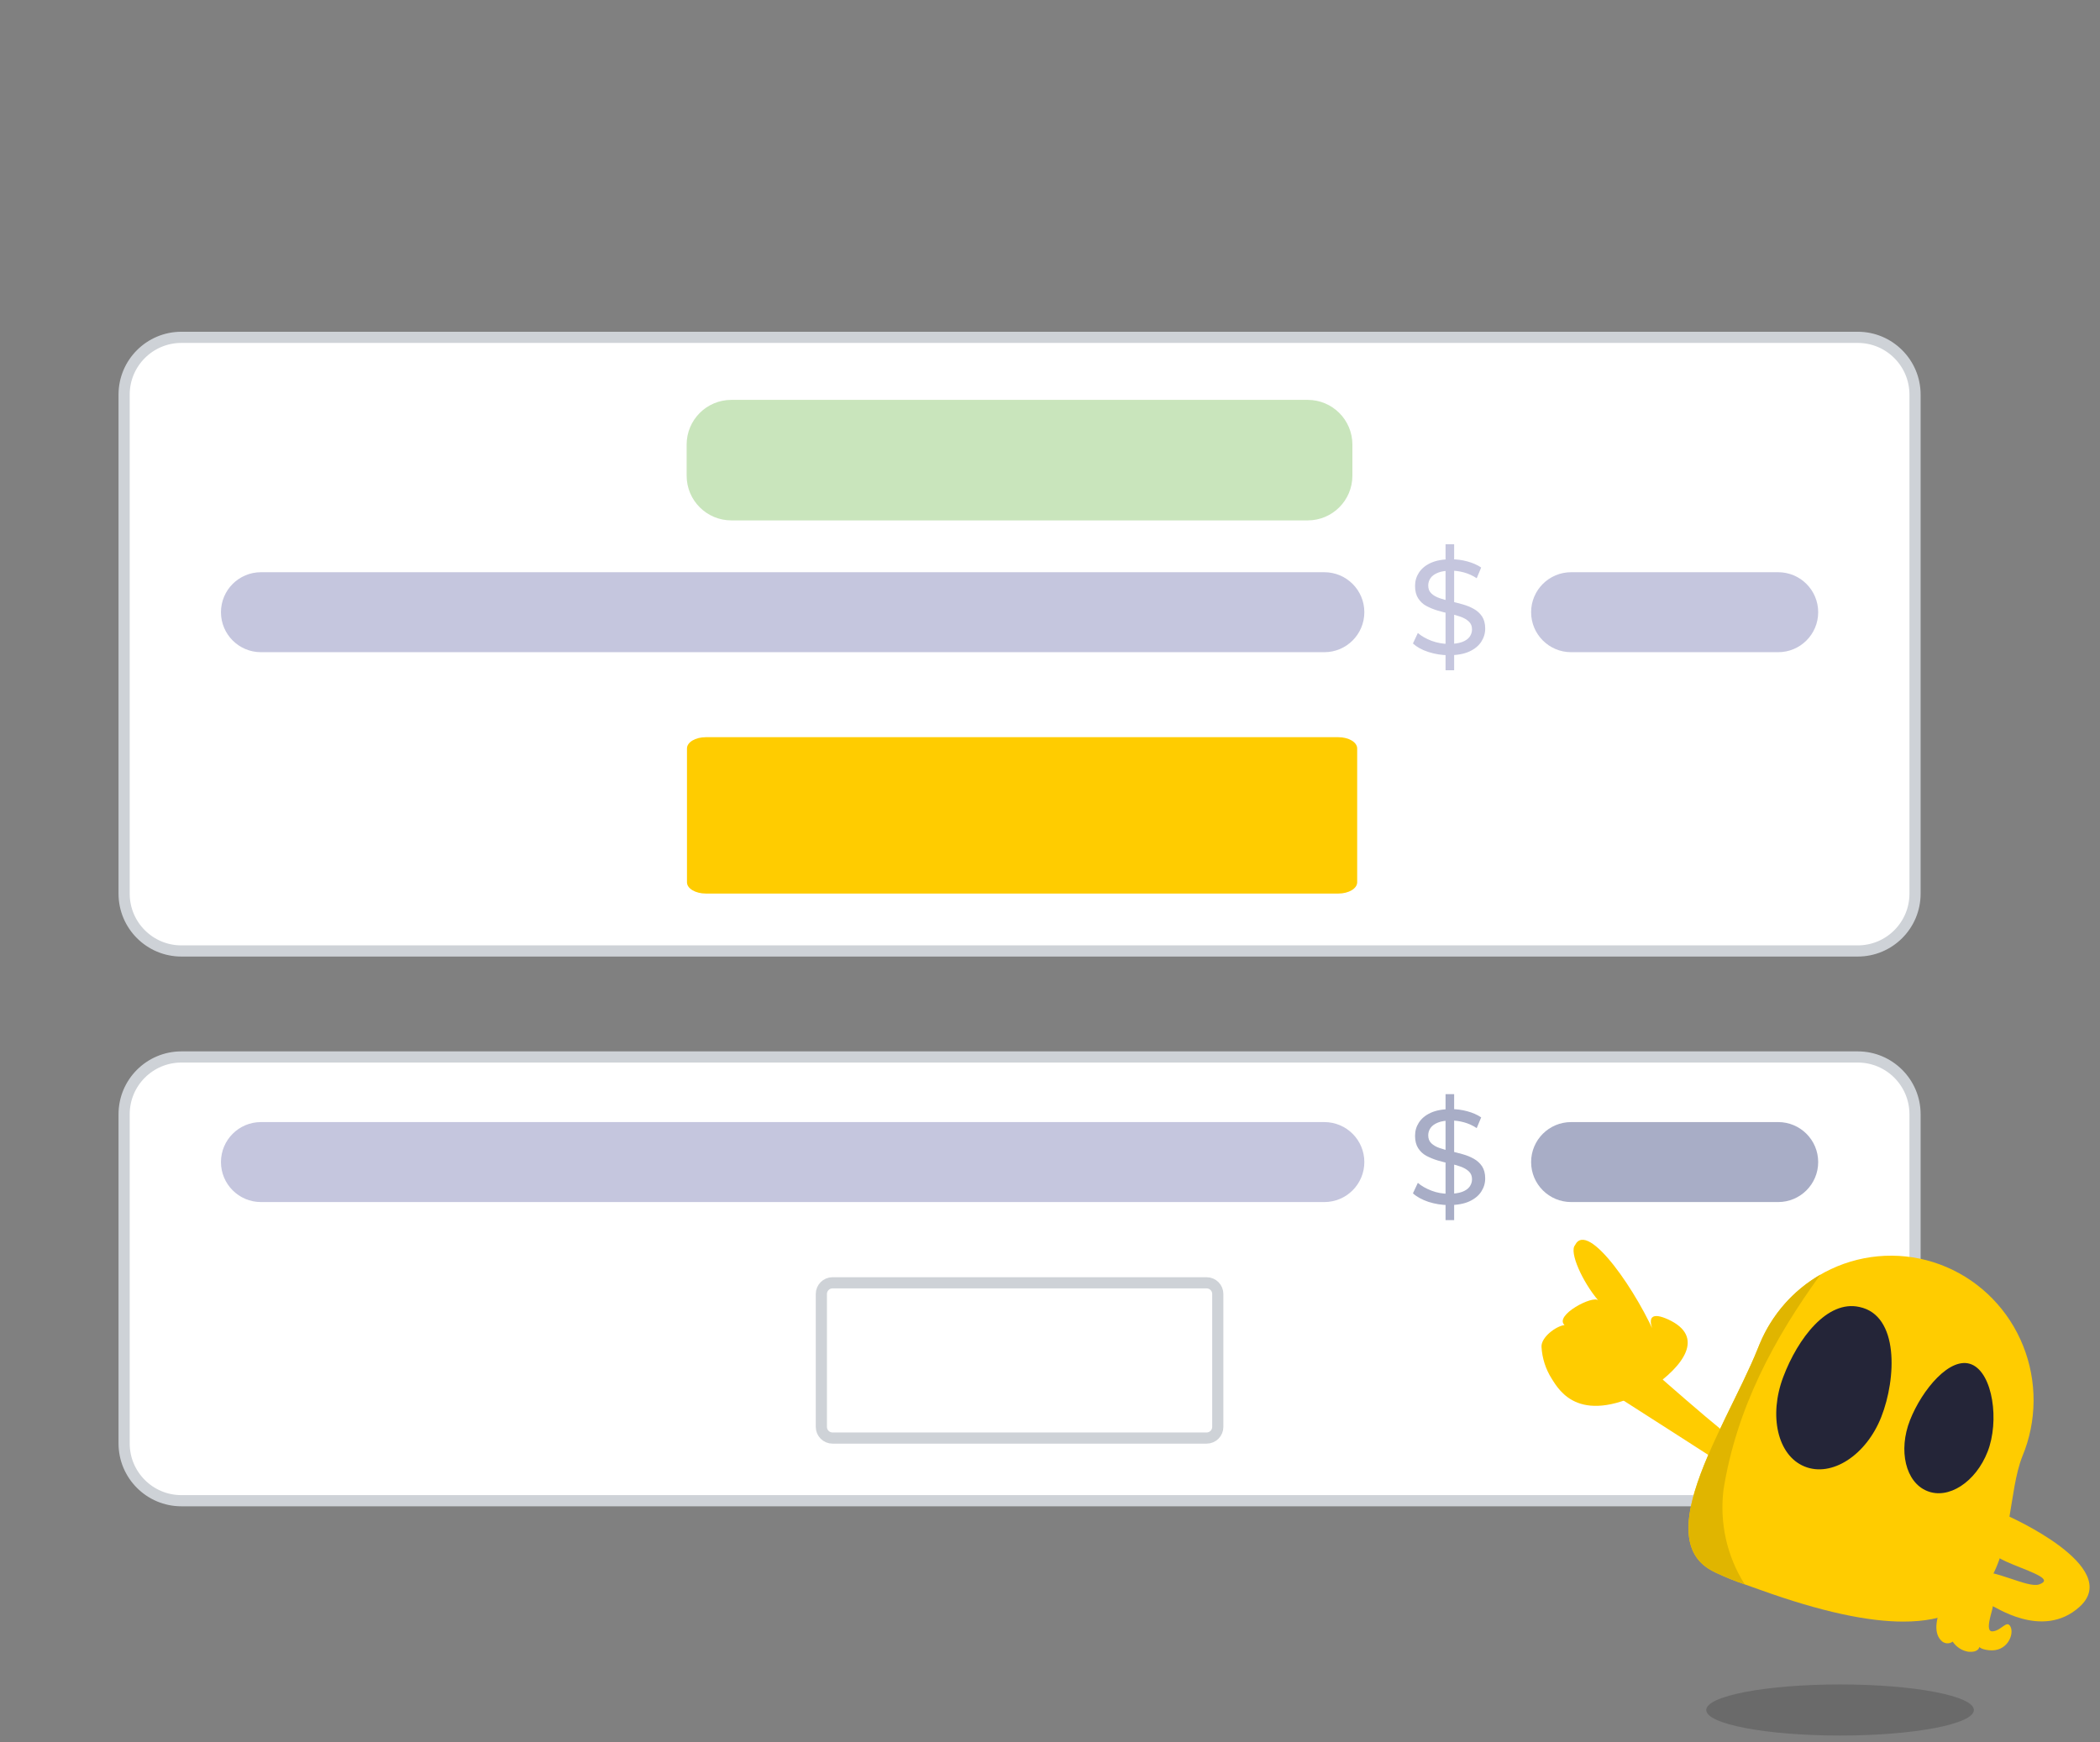
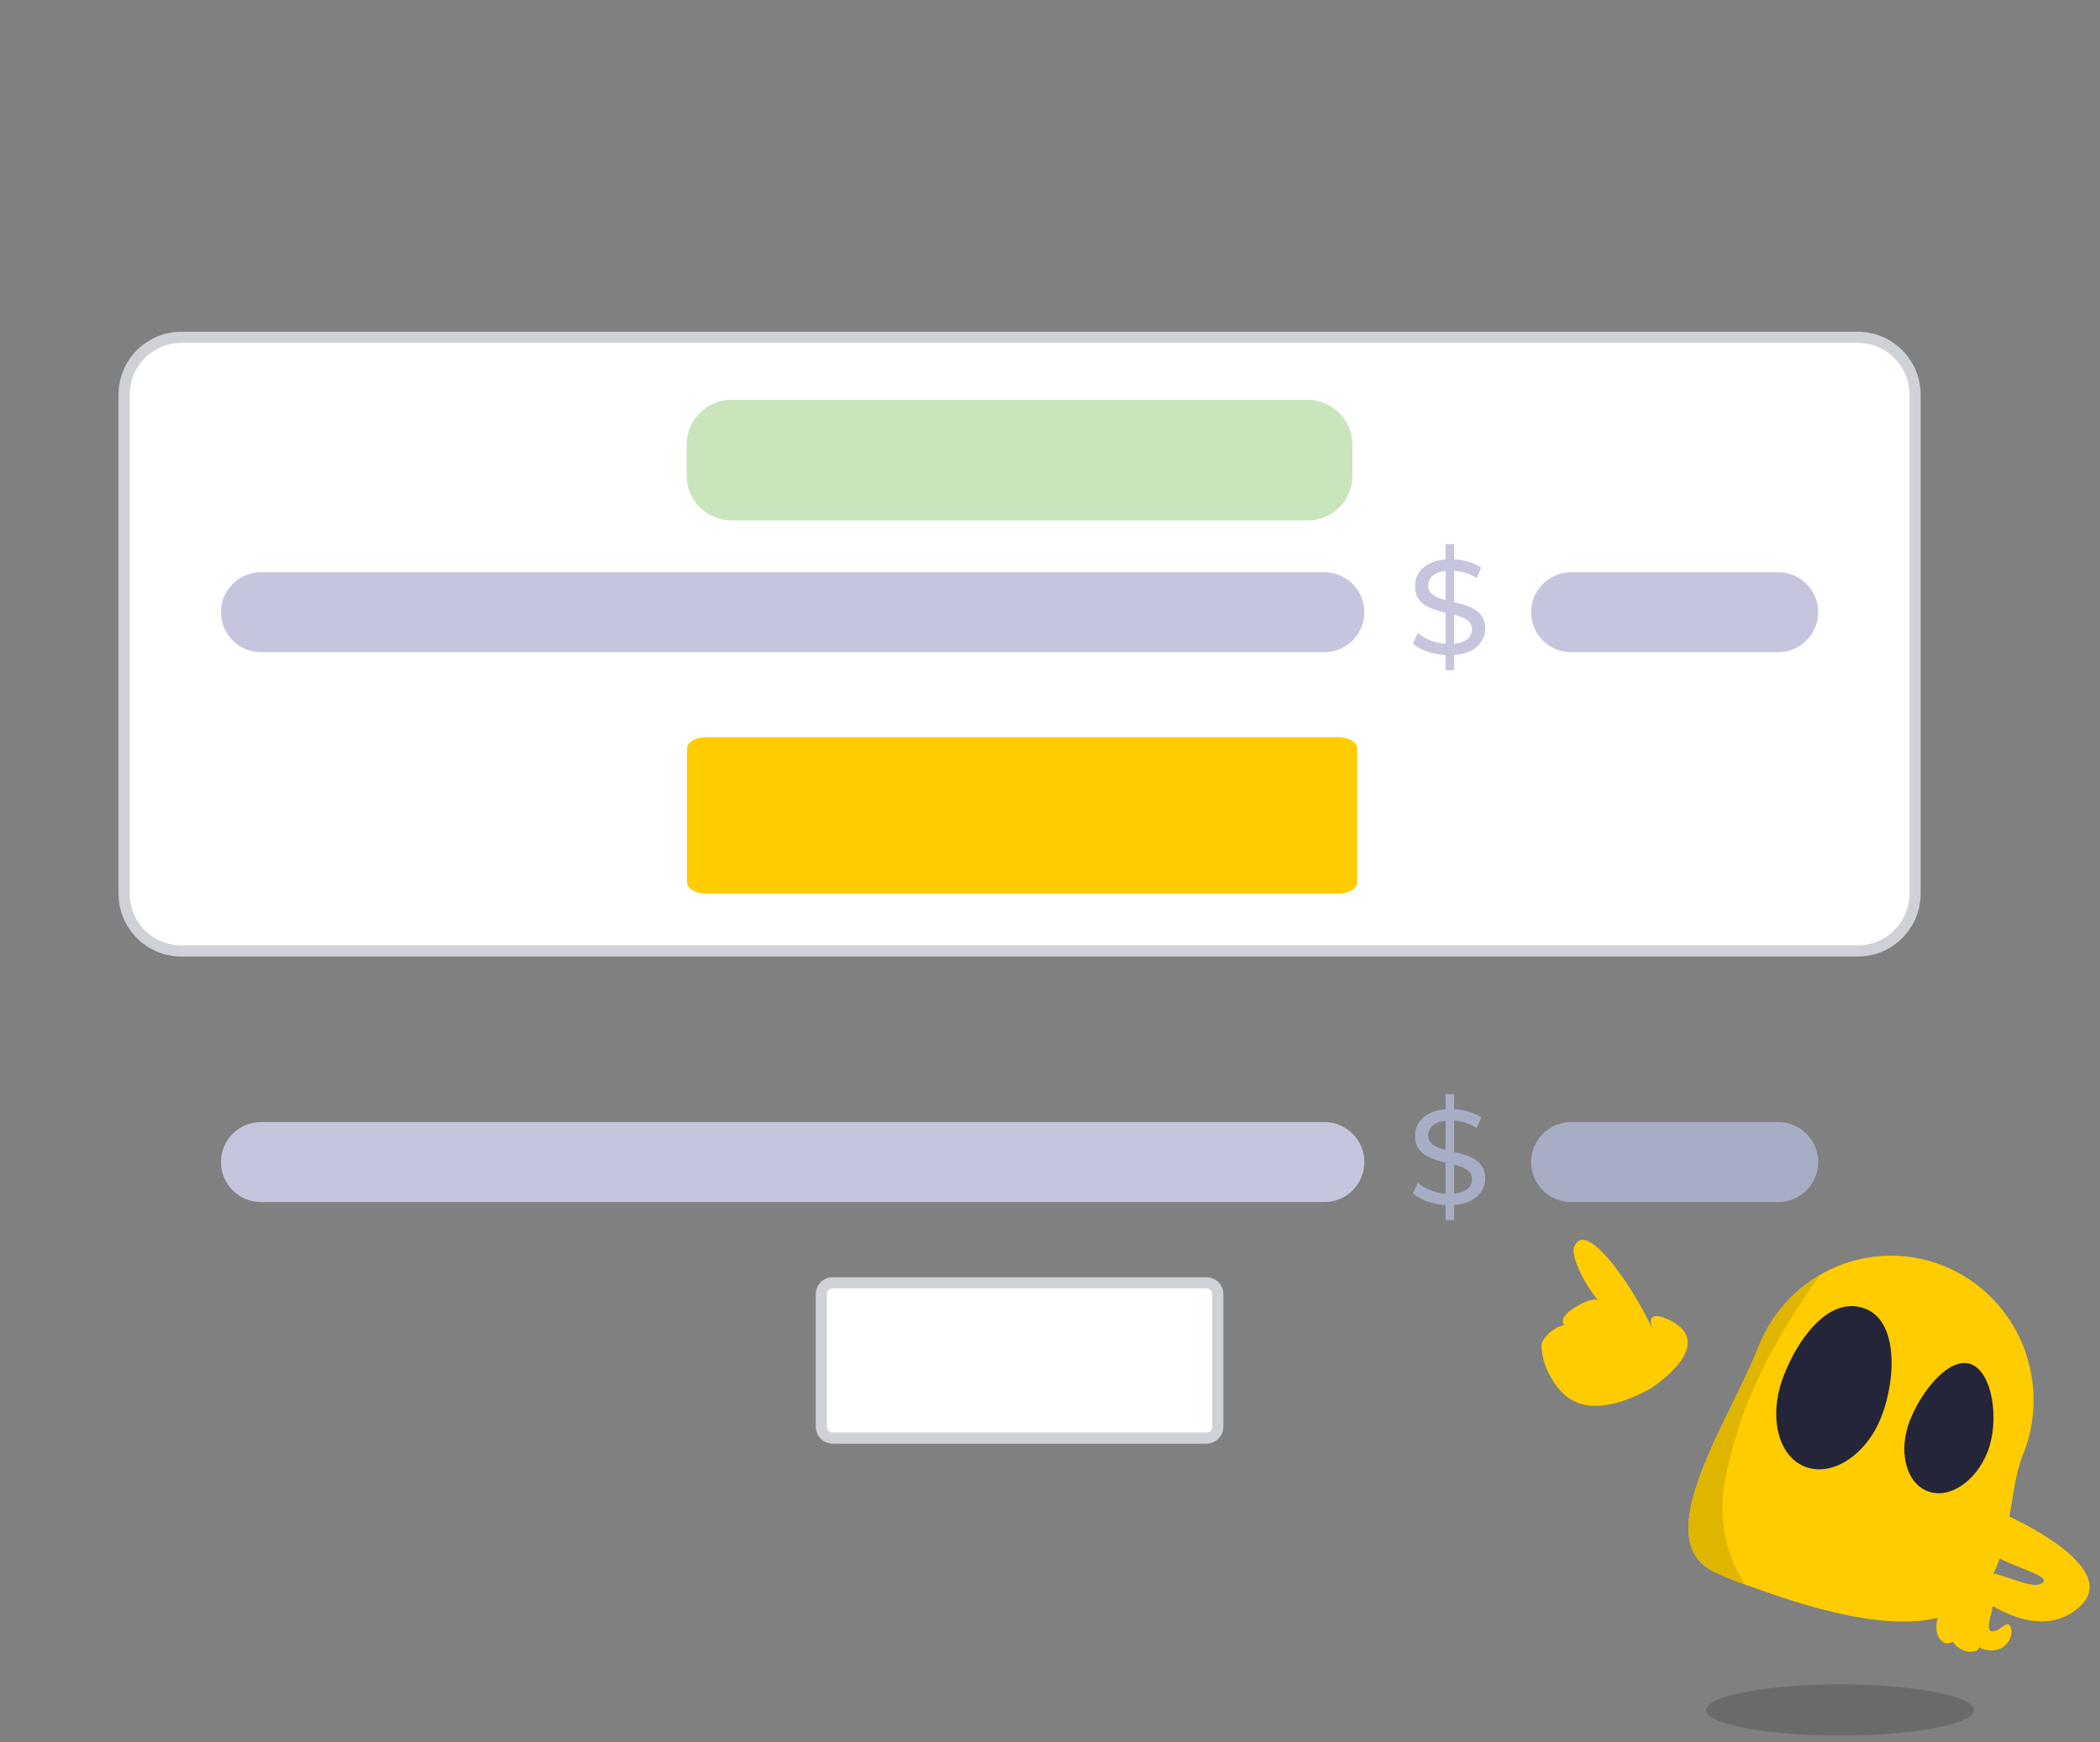
<svg xmlns="http://www.w3.org/2000/svg" width="188" height="156" viewBox="0 0 188 156" fill="none">
  <rect x="0" y="0" width="188" height="156" fill="#808080" stroke="none" />
  <g id="Group">
    <g id="Group_2">
      <g id="Group_3">
        <path id="Vector" d="M166.311 30.202H16.241C13.408 30.202 11.111 32.499 11.111 35.332V80.012C11.111 82.845 13.408 85.142 16.241 85.142H166.311C169.144 85.142 171.441 82.845 171.441 80.012V35.332C171.441 32.499 169.144 30.202 166.311 30.202Z" fill="white" stroke="#CED2D7" stroke-miterlimit="10" />
        <g id="Group_4">
          <path id="Vector_2" d="M117.071 35.802H65.471C63.262 35.802 61.471 37.593 61.471 39.802V42.592C61.471 44.801 63.262 46.592 65.471 46.592H117.071C119.28 46.592 121.071 44.801 121.071 42.592V39.802C121.071 37.593 119.28 35.802 117.071 35.802Z" fill="#C9E5BC" />
          <path id="Vector_3" d="M119.81 66.002H63.191C62.257 66.002 61.501 66.453 61.501 67.009V78.995C61.501 79.551 62.257 80.002 63.191 80.002H119.81C120.744 80.002 121.5 79.551 121.5 78.995V67.009C121.5 66.453 120.744 66.002 119.81 66.002Z" fill="#FFCC00" />
          <path id="Vector_4" d="M118.561 51.232H23.361C21.384 51.232 19.781 52.835 19.781 54.812C19.781 56.789 21.384 58.392 23.361 58.392H118.561C120.538 58.392 122.141 56.789 122.141 54.812C122.141 52.835 120.538 51.232 118.561 51.232Z" fill="#C5C6DE" />
          <path id="Vector_5" d="M159.191 51.232H140.651C138.674 51.232 137.071 52.835 137.071 54.812C137.071 56.789 138.674 58.392 140.651 58.392H159.191C161.168 58.392 162.771 56.789 162.771 54.812C162.771 52.835 161.168 51.232 159.191 51.232Z" fill="#C5C6DE" />
-           <path id="Vector_6" d="M129.711 58.662C129.071 58.662 128.461 58.562 127.871 58.372C127.281 58.182 126.831 57.922 126.491 57.612L126.931 56.672C127.251 56.952 127.661 57.182 128.151 57.372C128.651 57.552 129.161 57.652 129.701 57.652C130.191 57.652 130.581 57.592 130.891 57.482C131.191 57.372 131.421 57.212 131.561 57.022C131.701 56.822 131.781 56.602 131.781 56.352C131.781 56.062 131.691 55.832 131.501 55.652C131.311 55.472 131.071 55.332 130.771 55.222C130.471 55.112 130.141 55.022 129.781 54.942C129.421 54.862 129.061 54.772 128.691 54.662C128.331 54.552 127.991 54.412 127.691 54.252C127.391 54.092 127.151 53.862 126.961 53.572C126.781 53.292 126.681 52.922 126.681 52.472C126.681 52.022 126.791 51.642 127.021 51.282C127.251 50.922 127.601 50.622 128.081 50.402C128.561 50.182 129.161 50.072 129.901 50.072C130.391 50.072 130.871 50.132 131.351 50.262C131.831 50.392 132.251 50.572 132.601 50.812L132.201 51.772C131.841 51.532 131.461 51.362 131.061 51.252C130.661 51.142 130.271 51.092 129.901 51.092C129.431 51.092 129.041 51.152 128.741 51.272C128.441 51.392 128.211 51.552 128.071 51.752C127.931 51.952 127.861 52.172 127.861 52.422C127.861 52.722 127.951 52.952 128.141 53.132C128.331 53.312 128.571 53.452 128.871 53.552C129.171 53.652 129.501 53.752 129.861 53.832C130.221 53.912 130.581 54.012 130.951 54.112C131.311 54.212 131.651 54.352 131.951 54.522C132.251 54.692 132.491 54.912 132.681 55.192C132.861 55.472 132.961 55.832 132.961 56.272C132.961 56.712 132.841 57.092 132.611 57.452C132.381 57.812 132.021 58.112 131.541 58.332C131.061 58.552 130.451 58.662 129.711 58.662ZM129.411 60.012V48.732H130.181V60.012H129.411Z" fill="#C5C6DE" />
+           <path id="Vector_6" d="M129.711 58.662C129.071 58.662 128.461 58.562 127.871 58.372C127.281 58.182 126.831 57.922 126.491 57.612L126.931 56.672C127.251 56.952 127.661 57.182 128.151 57.372C128.651 57.552 129.161 57.652 129.701 57.652C130.191 57.652 130.581 57.592 130.891 57.482C131.191 57.372 131.421 57.212 131.561 57.022C131.701 56.822 131.781 56.602 131.781 56.352C131.781 56.062 131.691 55.832 131.501 55.652C131.311 55.472 131.071 55.332 130.771 55.222C130.471 55.112 130.141 55.022 129.781 54.942C129.421 54.862 129.061 54.772 128.691 54.662C128.331 54.552 127.991 54.412 127.691 54.252C127.391 54.092 127.151 53.862 126.961 53.572C126.781 53.292 126.681 52.922 126.681 52.472C126.681 52.022 126.791 51.642 127.021 51.282C127.251 50.922 127.601 50.622 128.081 50.402C128.561 50.182 129.161 50.072 129.901 50.072C130.391 50.072 130.871 50.132 131.351 50.262C131.831 50.392 132.251 50.572 132.601 50.812L132.201 51.772C131.841 51.532 131.461 51.362 131.061 51.252C130.661 51.142 130.271 51.092 129.901 51.092C129.431 51.092 129.041 51.152 128.741 51.272C128.441 51.392 128.211 51.552 128.071 51.752C127.931 51.952 127.861 52.172 127.861 52.422C127.861 52.722 127.951 52.952 128.141 53.132C128.331 53.312 128.571 53.452 128.871 53.552C129.171 53.652 129.501 53.752 129.861 53.832C130.221 53.912 130.581 54.012 130.951 54.112C131.311 54.212 131.651 54.352 131.951 54.522C132.251 54.692 132.491 54.912 132.681 55.192C132.861 55.472 132.961 55.832 132.961 56.272C132.961 56.712 132.841 57.092 132.611 57.452C132.381 57.812 132.021 58.112 131.541 58.332C131.061 58.552 130.451 58.662 129.711 58.662M129.411 60.012V48.732H130.181V60.012H129.411Z" fill="#C5C6DE" />
        </g>
      </g>
      <g id="Group_5">
-         <path id="Vector_7" d="M166.311 94.632H16.241C13.408 94.632 11.111 96.929 11.111 99.762V129.232C11.111 132.065 13.408 134.362 16.241 134.362H166.311C169.144 134.362 171.441 132.065 171.441 129.232V99.762C171.441 96.929 169.144 94.632 166.311 94.632Z" fill="white" stroke="#CED2D7" stroke-miterlimit="10" />
        <g id="Group_6">
          <path id="Vector_8" d="M108.021 114.852H74.531C73.978 114.852 73.531 115.3 73.531 115.852V127.752C73.531 128.304 73.978 128.752 74.531 128.752H108.021C108.573 128.752 109.021 128.304 109.021 127.752V115.852C109.021 115.3 108.573 114.852 108.021 114.852Z" fill="white" stroke="#CED2D7" stroke-miterlimit="10" />
          <path id="Vector_9" d="M118.561 100.462H23.361C21.384 100.462 19.781 102.065 19.781 104.042C19.781 106.019 21.384 107.622 23.361 107.622H118.561C120.538 107.622 122.141 106.019 122.141 104.042C122.141 102.065 120.538 100.462 118.561 100.462Z" fill="#C5C6DE" />
          <path id="Vector_10" d="M159.191 100.462H140.651C138.674 100.462 137.071 102.065 137.071 104.042C137.071 106.019 138.674 107.622 140.651 107.622H159.191C161.168 107.622 162.771 106.019 162.771 104.042C162.771 102.065 161.168 100.462 159.191 100.462Z" fill="#A8ADC6" />
          <path id="Vector_11" d="M129.711 107.892C129.071 107.892 128.461 107.792 127.871 107.602C127.291 107.402 126.831 107.152 126.491 106.842L126.931 105.902C127.251 106.182 127.661 106.412 128.151 106.602C128.641 106.792 129.161 106.882 129.701 106.882C130.191 106.882 130.581 106.822 130.891 106.712C131.191 106.602 131.421 106.442 131.561 106.252C131.701 106.052 131.781 105.832 131.781 105.582C131.781 105.292 131.691 105.062 131.501 104.882C131.311 104.702 131.071 104.562 130.771 104.452C130.471 104.342 130.141 104.252 129.781 104.172C129.421 104.092 129.061 104.002 128.691 103.892C128.331 103.782 127.991 103.642 127.691 103.482C127.391 103.322 127.151 103.092 126.961 102.802C126.781 102.522 126.681 102.152 126.681 101.702C126.681 101.252 126.791 100.872 127.021 100.512C127.251 100.152 127.601 99.852 128.081 99.632C128.561 99.412 129.161 99.302 129.901 99.302C130.391 99.302 130.871 99.362 131.351 99.492C131.831 99.622 132.251 99.802 132.601 100.042L132.201 101.002C131.841 100.762 131.461 100.592 131.061 100.482C130.661 100.372 130.271 100.322 129.901 100.322C129.431 100.322 129.041 100.382 128.741 100.502C128.441 100.622 128.211 100.782 128.071 100.982C127.931 101.182 127.861 101.402 127.861 101.652C127.861 101.942 127.951 102.182 128.141 102.362C128.331 102.542 128.571 102.682 128.871 102.782C129.171 102.882 129.501 102.982 129.861 103.062C130.221 103.142 130.581 103.242 130.951 103.342C131.321 103.442 131.651 103.582 131.951 103.752C132.251 103.922 132.491 104.142 132.681 104.422C132.861 104.702 132.961 105.062 132.961 105.502C132.961 105.942 132.841 106.322 132.611 106.682C132.381 107.042 132.021 107.342 131.541 107.562C131.061 107.782 130.451 107.892 129.711 107.892ZM129.411 109.242V97.962H130.181V109.242H129.411Z" fill="#A8ADC6" />
        </g>
      </g>
    </g>
    <g id="Group 51125">
      <g id="Group 33494">
-         <path id="Path 9942" d="M144.216 124.673C145.68 125.597 155.071 131.635 155.071 131.635C155.071 131.635 157.225 129.92 156.176 129.532C155.127 129.143 146.596 121.527 146.441 121.376C146.442 121.376 144.199 123.038 144.216 124.673Z" fill="#FFCC00" />
        <path id="Path 76827" d="M147.762 124.323C150.721 122.312 152.679 119.672 149.346 118.134C148.029 117.534 147.136 117.649 148.387 120.002C146.697 115.849 142.146 109.143 141.001 111.483C140.461 112.099 141.675 114.781 143.087 116.436C142.657 115.911 139.108 117.762 140.064 118.635C139.299 118.726 137.944 119.732 138.002 120.601C138.061 121.606 138.373 122.578 138.909 123.426C139.625 124.574 141.484 127.752 147.762 124.323" fill="#FFCC00" />
      </g>
      <g id="Group 51124">
        <g id="Group 51123">
          <g id="Group 51122">
            <path id="Union 4" d="M177.735 142.083C180.159 138.76 179.798 133.54 181.051 130.385C181.702 128.821 182.043 127.141 182.054 125.443C182.065 123.744 181.746 122.06 181.115 120.487C180.484 118.913 179.553 117.481 178.376 116.272C177.198 115.063 175.797 114.101 174.253 113.441C172.709 112.78 171.051 112.435 169.375 112.424C167.699 112.412 166.037 112.736 164.484 113.375C162.932 114.015 161.518 114.958 160.325 116.151C159.132 117.344 158.183 118.764 157.531 120.329C157.475 120.46 157.418 120.597 157.366 120.734C155.908 124.407 152.949 129.384 151.711 133.541C150.835 136.515 150.833 139.069 152.915 140.423C152.927 140.439 152.943 140.451 152.961 140.457C153.16 140.578 153.365 140.689 153.574 140.789C154.426 141.194 155.3 141.548 156.192 141.85C156.637 142.009 157.074 142.161 157.477 142.307C163.119 144.346 167.287 145.184 170.388 145.184C174.194 145.187 176.391 143.927 177.735 142.083Z" fill="#FFCC00" />
            <path id="Path 124985" d="M161.551 131.299C159.125 130.312 158.333 126.745 159.643 123.282C160.952 119.819 163.585 116.37 166.459 117.016C170.021 117.754 169.776 123.412 168.42 126.86C167.063 130.308 163.972 132.288 161.551 131.299Z" fill="#242538" />
            <path id="Path 124986" d="M172.512 133.487C170.6 132.71 169.92 129.867 170.991 127.149C172.062 124.43 174.602 121.364 176.511 122.162C178.42 122.959 179.006 127.248 177.937 129.976C176.867 132.704 174.426 134.282 172.512 133.487Z" fill="#242538" />
            <path id="Path 124987" d="M152.827 140.685V140.69C152.845 140.702 152.86 140.707 152.878 140.719C152.858 140.713 152.841 140.701 152.827 140.685Z" fill="#FFCC00" />
            <path id="Path 124988" d="M157.367 120.736C157.419 120.598 157.477 120.462 157.532 120.331C158.618 117.71 160.529 115.528 162.968 114.124C158.819 119.841 155.46 126.092 154.296 133.37C153.928 136.336 154.6 139.339 156.195 141.853C155.303 141.551 154.429 141.197 153.578 140.792C153.368 140.692 153.163 140.581 152.965 140.46C152.946 140.453 152.93 140.442 152.918 140.426C150.837 139.072 150.838 136.518 151.715 133.544C152.95 129.387 155.909 124.41 157.367 120.736Z" fill="#E0B500" />
          </g>
          <path id="Ellipse 1193" d="M164.729 155.387C158.113 155.387 152.749 154.363 152.749 153.1C152.749 151.837 158.113 150.812 164.729 150.812C171.346 150.812 176.71 151.837 176.71 153.1C176.71 154.363 171.346 155.387 164.729 155.387Z" fill="black" fill-opacity="0.17" />
        </g>
        <path id="Path 124989" d="M179.727 135.716C179.727 135.716 190.119 140.285 186.173 143.859C182.788 146.925 178.327 143.614 178.393 143.822C178.46 144.03 177.587 146.126 178.39 146.058C179.194 145.99 179.66 144.977 179.994 145.653C180.327 146.329 179.701 147.93 178.048 147.748C177.31 147.666 177.203 147.45 177.203 147.45C177.203 147.45 177.147 147.978 176.192 147.88C175.914 147.832 175.649 147.727 175.412 147.573C175.175 147.418 174.972 147.216 174.814 146.979C174.655 147.095 174.46 147.148 174.265 147.126C174.071 147.104 173.891 147.01 173.762 146.861C172.329 145.386 174.963 141.013 176.787 140.718C178.541 140.433 181.52 142.224 182.56 141.853C183.748 141.429 182.29 140.909 180.208 140.074C178.468 139.376 178.048 138.825 178.048 138.825L179.727 135.716Z" fill="#FFCC00" />
      </g>
    </g>
  </g>
</svg>